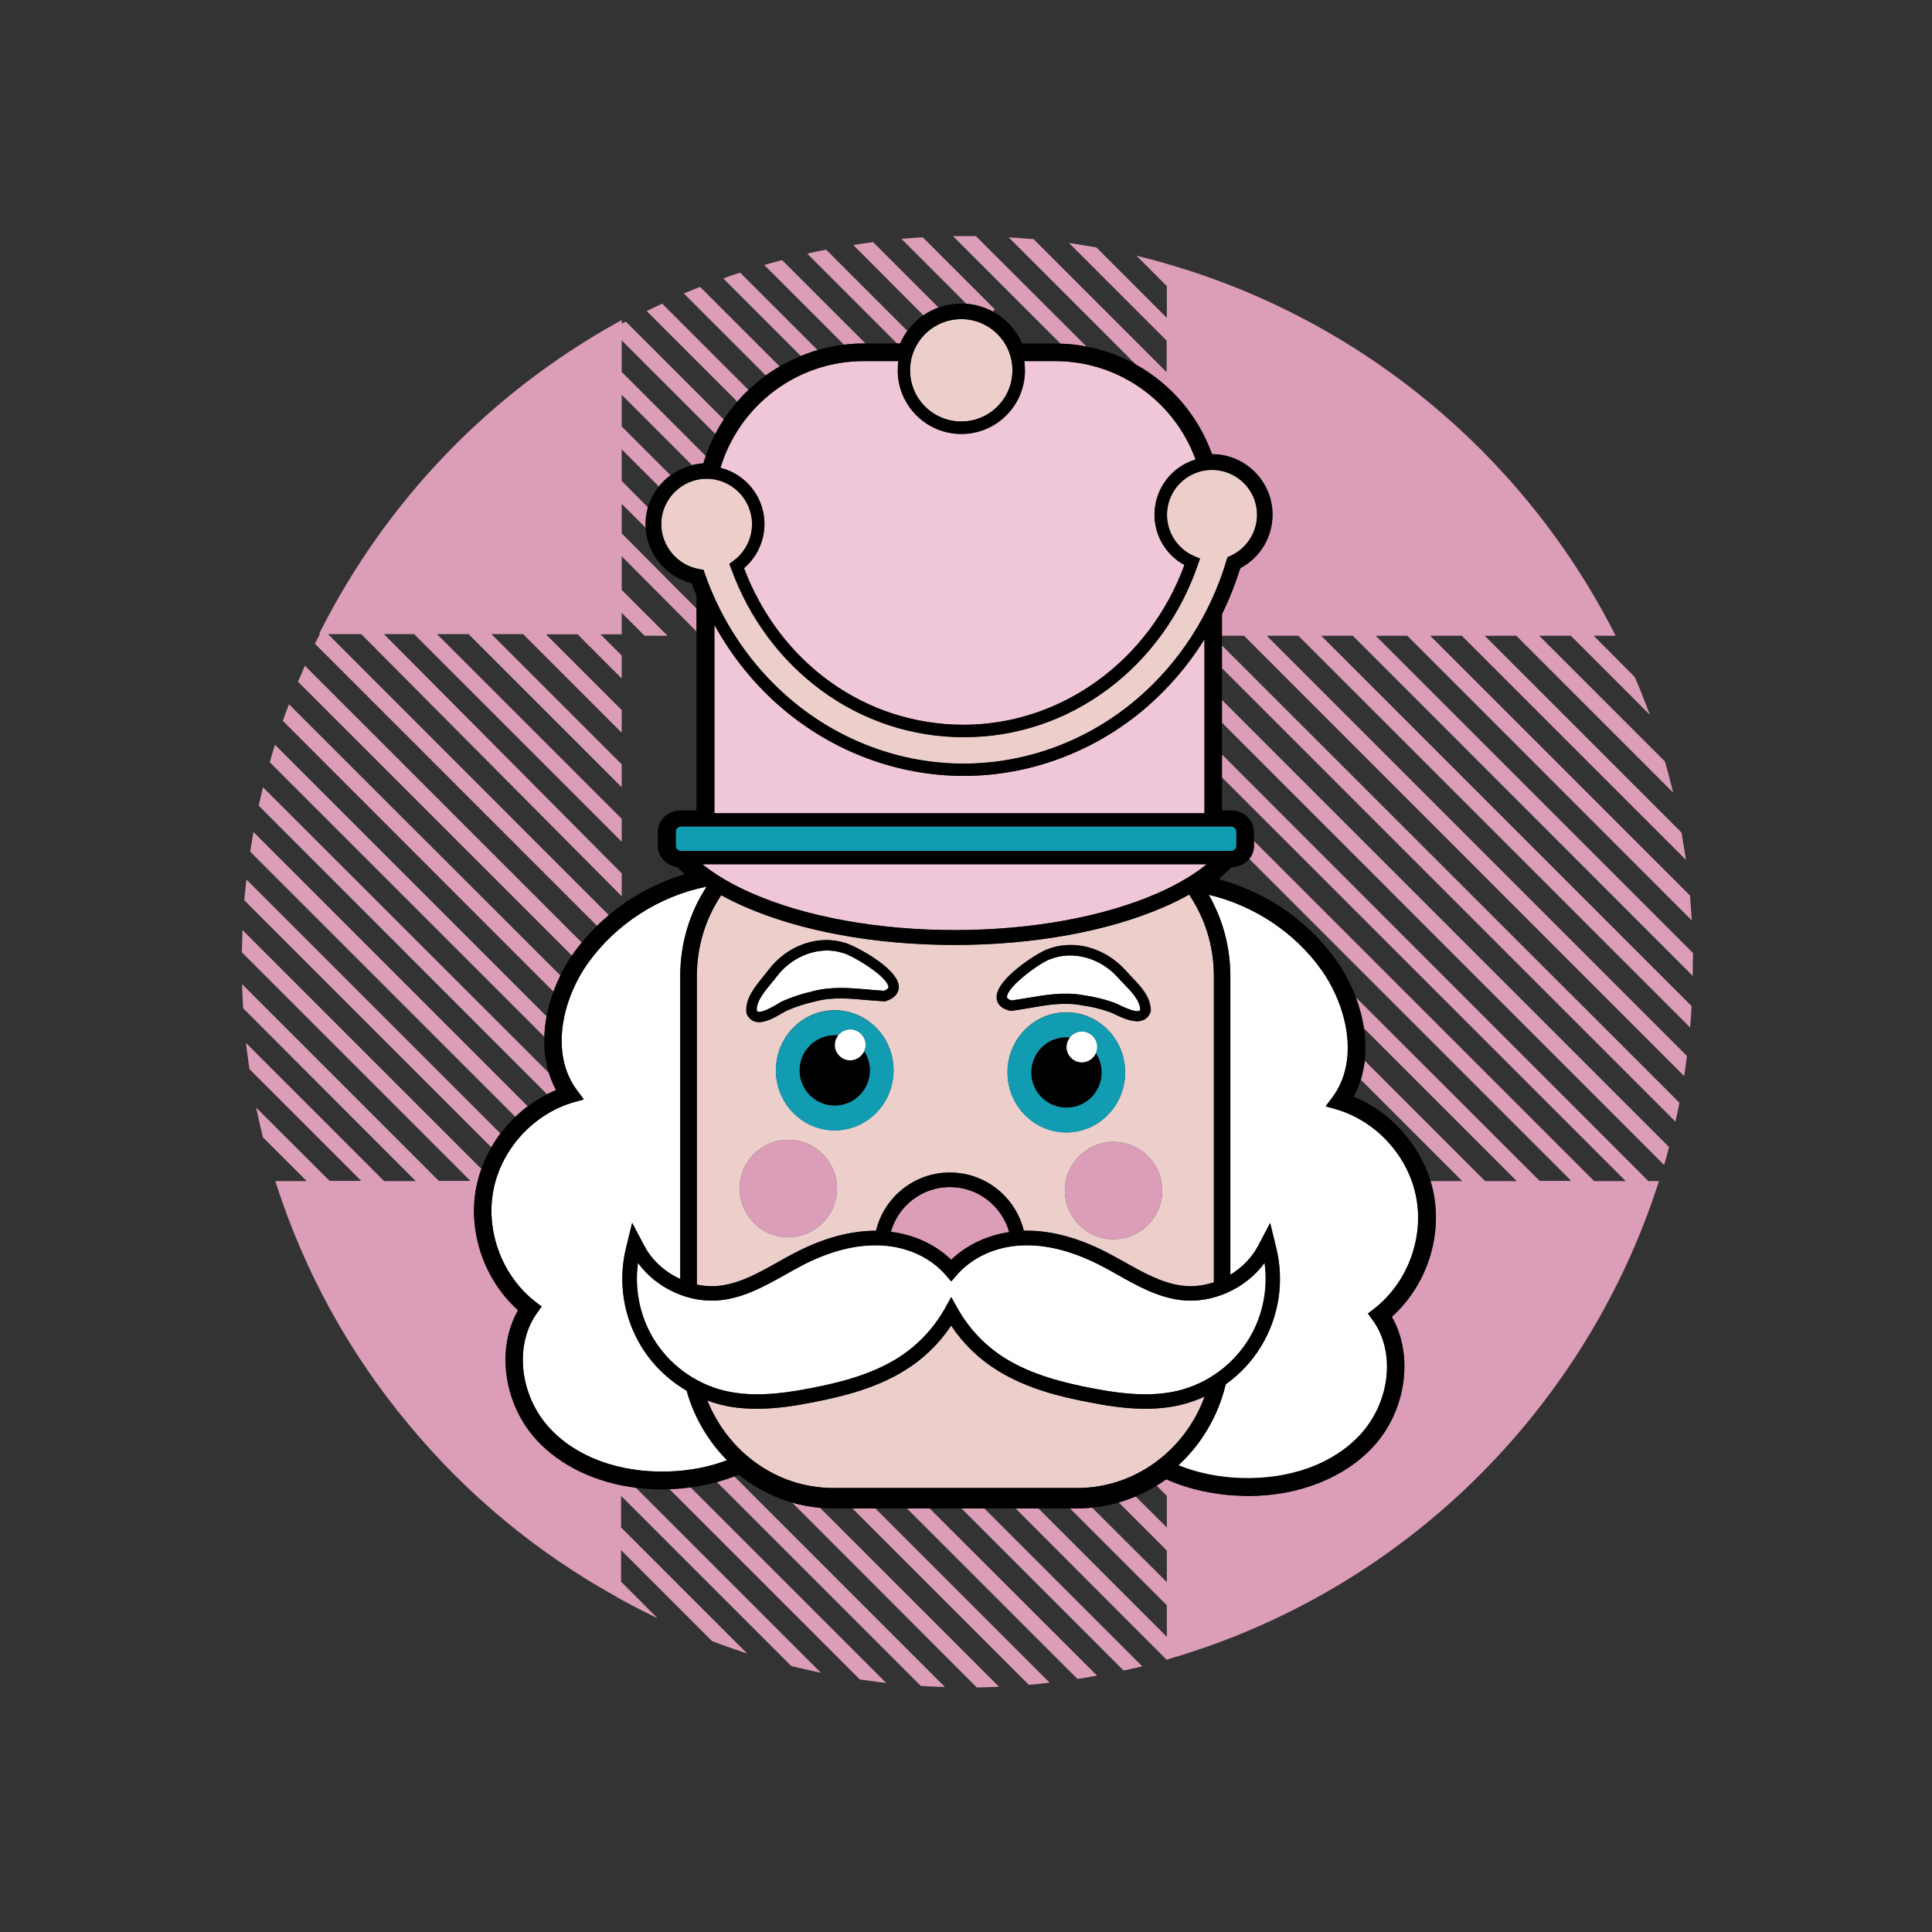
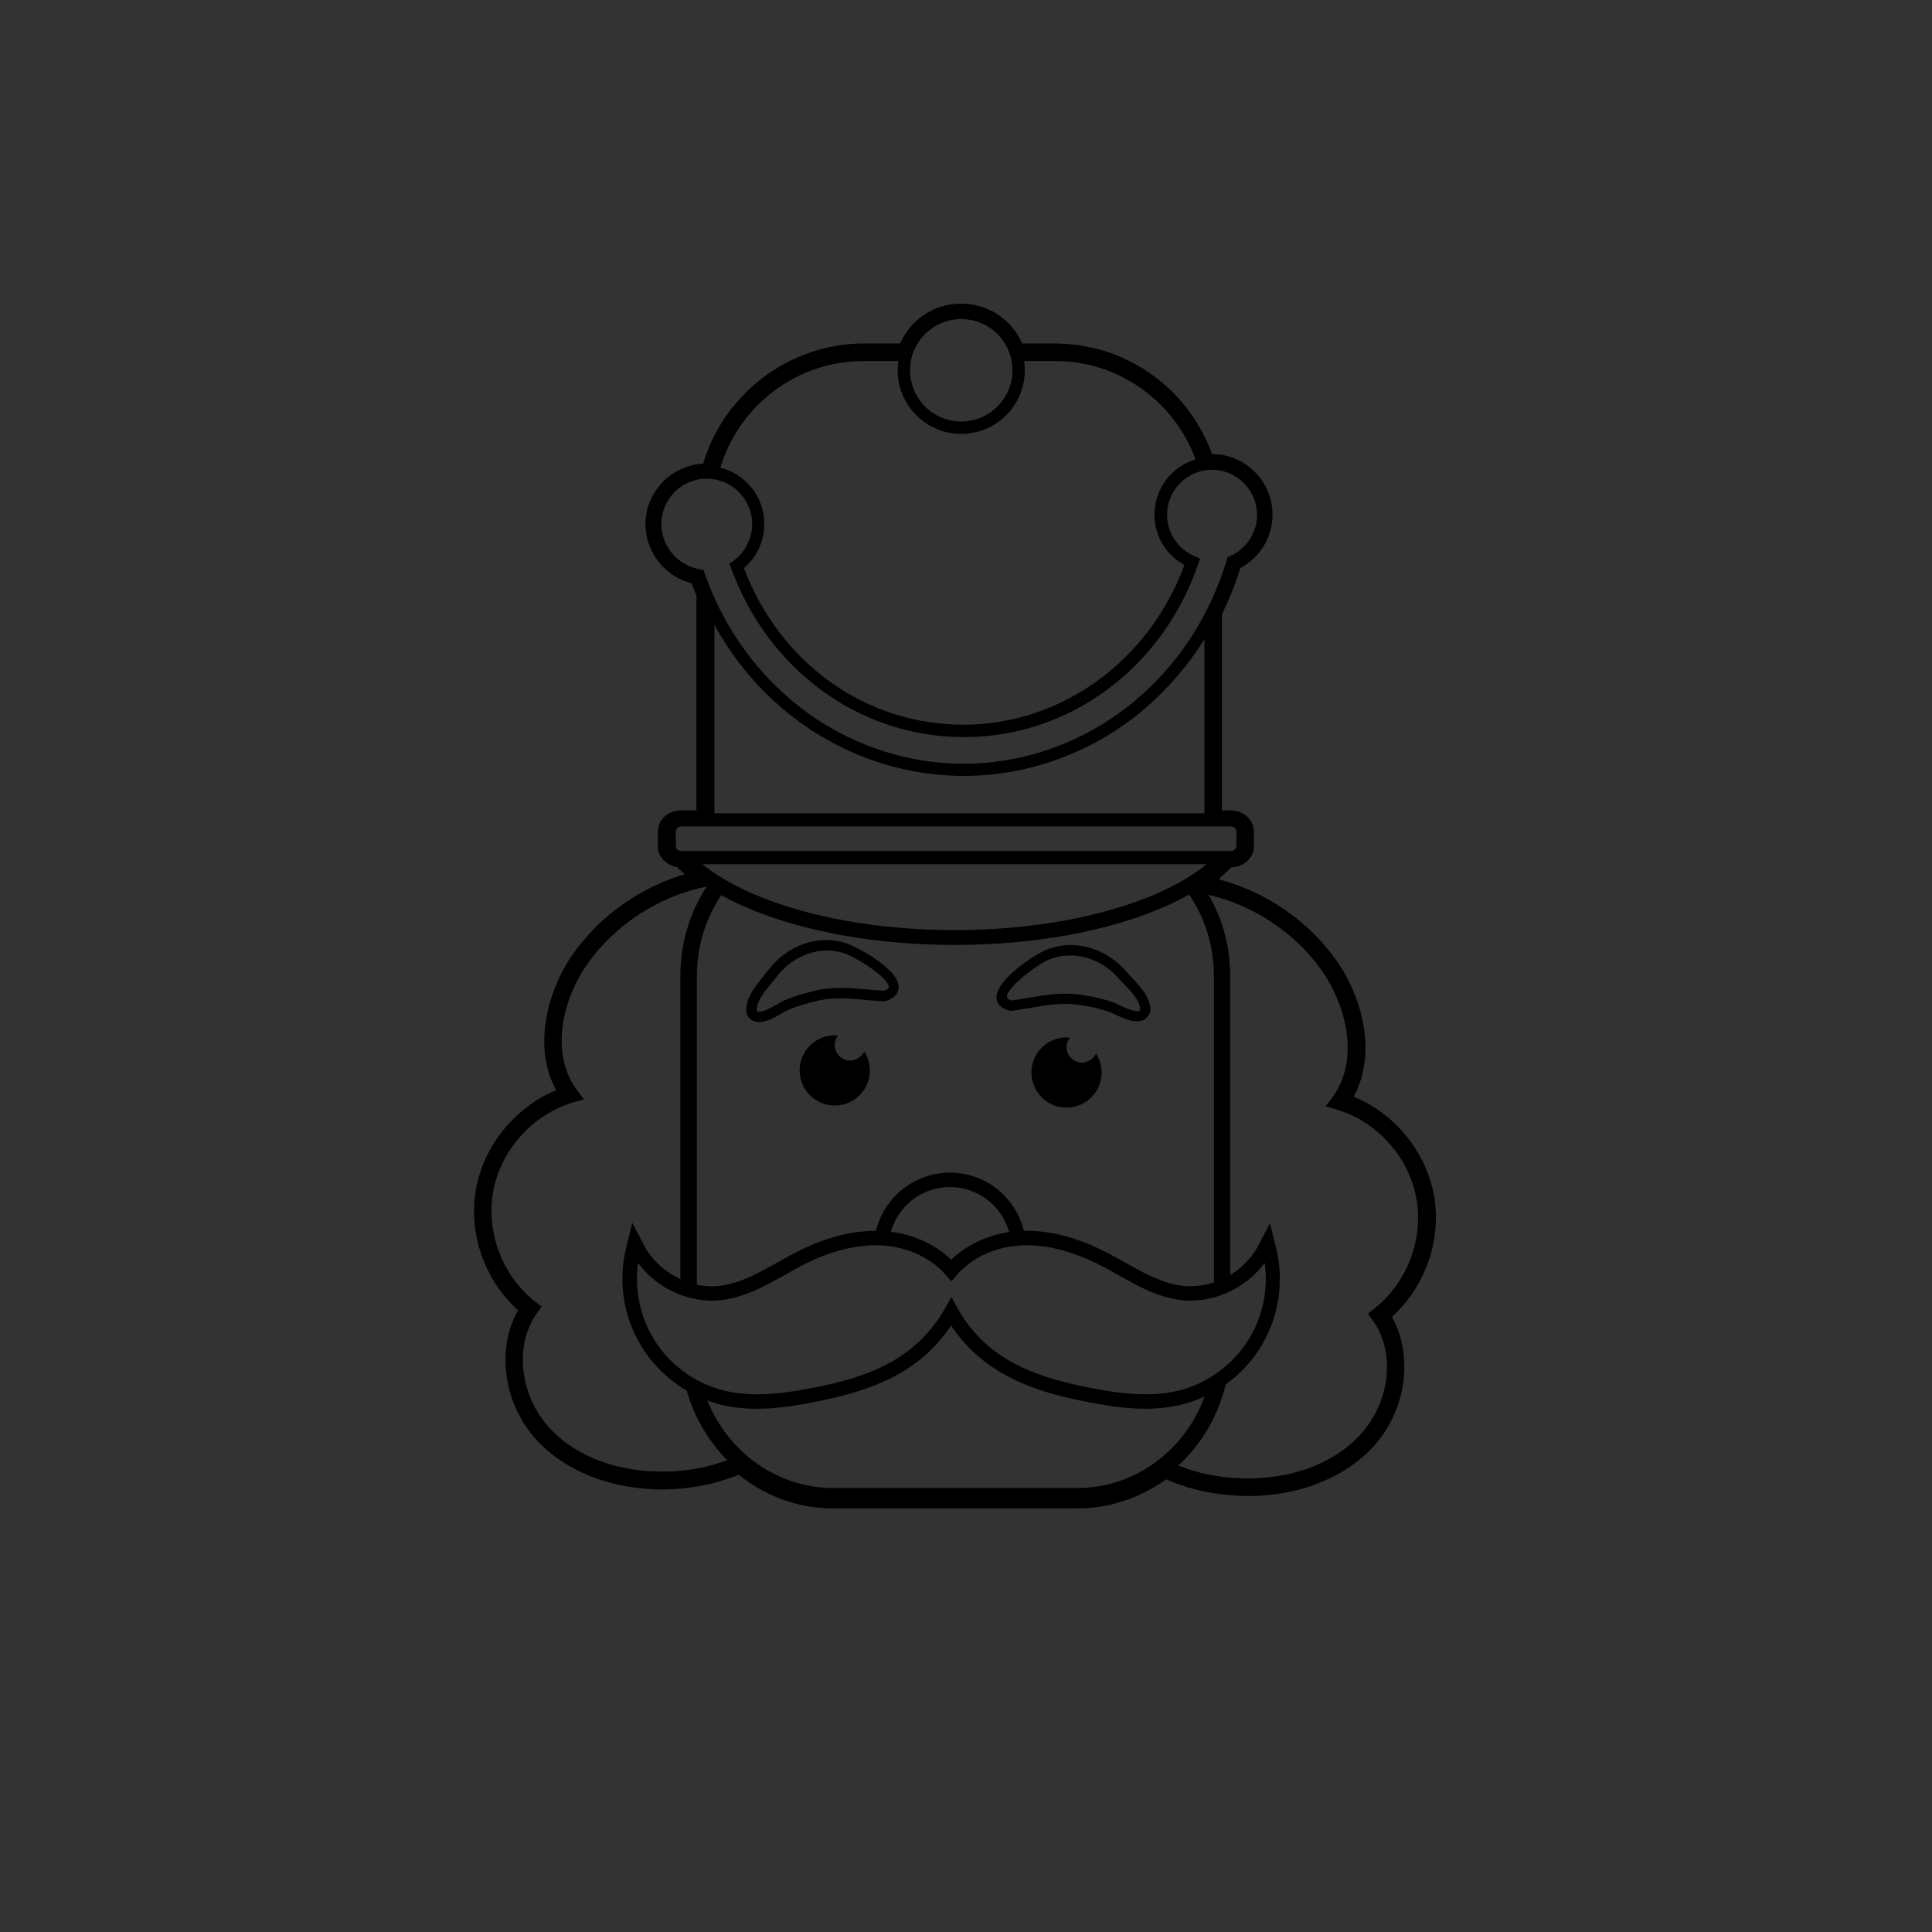
<svg xmlns="http://www.w3.org/2000/svg" version="1.1" id="Nutcracker" x="0px" y="0px" viewBox="0 0 936 936" style="enable-background:new 0 0 936 936;" xml:space="preserve">
  <rect x="0" y="0" width="936" height="936" fill="#333333" stroke="none" />
  <style type="text/css">
	.st0{fill:#DB9DB7;}
	.st1{fill:#FFFFFF;}
	.st2{fill:#ECCFCA;}
	.st3{fill:#F0C7D8;}
	.st4{fill:#119CB2;}
</style>
  <g>
-     <path class="st0" d="M355.7,715.2l102.1,102.1l-3.2-0.1c-2.6-0.1-5.3-0.2-8-0.4l-0.5,0l-98.8-98.8   C350.2,717.2,353,716.3,355.7,715.2z M242.4,549.1l-123-123l-0.3,2.6c-0.2,2.3-0.5,4.6-0.7,6.9l0,0.6l119.6,119.6   C239.3,553.5,240.8,551.2,242.4,549.1z M260.1,697.7c-16.1-17.4-19.8-44.2-9.1-63c-16.4-14.7-24.4-37.9-20.3-59.4   c0.6-3.1,1.4-6.1,2.5-9L117.5,450.6l-0.1,2.9c-0.1,2.5-0.1,5-0.2,7.4l0,0.5l110.7,110.7h-15.3l-95.3-95.3l0.1,3.2   c0.1,2.7,0.2,5.4,0.4,8l0,0.5l83.6,83.7h-15.3l-66.9-66.9l0.4,3.6c0.4,2.9,0.8,5.8,1.2,8.7l0.1,0.4l54.1,54.1h-15.3l-35.6-35.5   l0.9,4.2c0.7,3.2,1.5,6.5,2.3,9.9l0.1,0.3l21.2,21.2h-15.2l0.5,1.6c13.7,42.5,35.2,81.6,63.9,116.1c28.2,34.1,62.1,62.2,100.7,83.6   v0l0.6,0.4c0,0,0,0,0,0l1.8,1v0c3.6,2,7.2,3.9,10.8,5.7l6.9,3.4l-17.7-17.7V751l44.1,44.1l0.3,0.1c3.9,1.5,7.8,2.9,11.7,4.2l5,1.7   l-61.1-61.1v-15.3l82.2,82.2l0.2,0.2l0.3,0.1c3.4,0.8,6.7,1.6,9.9,2.3l4.2,0.9l-89.7-89.7C288.8,718.3,271.6,710.2,260.1,697.7z    M383.7,727.9l89.5,89.6l0.5,0c2.4,0,4.8-0.1,7.4-0.2l2.9-0.1l-86.7-86.7C392.6,730,388.1,729.1,383.7,727.9z M324.3,721.4   l92.2,92.2l0.4,0.1c2.9,0.4,5.8,0.8,8.8,1.2l3.6,0.4l-94.8-94.8C331.2,720.9,327.8,721.2,324.3,721.4z M255.6,535.9L122.8,403.1   l-0.4,2.4c-0.4,2.2-0.7,4.3-1.1,6.5l-0.1,0.6L249.6,541C251.5,539.2,253.5,537.5,255.6,535.9z M412.9,730.7l85.5,85.5l0.6,0   c2.3-0.2,4.6-0.4,6.9-0.7l2.6-0.3L424,730.7H412.9z M439.3,730.7l82.7,82.7l0.6-0.1c2.2-0.3,4.4-0.7,6.5-1.1l2.4-0.4l-81.2-81.1   H439.3z M269.4,528c-1.4-2.6-2.5-5.3-3.4-8.1L127.4,381.4l-0.5,2.2c-0.5,2-1,4.1-1.4,6.1l-0.1,0.7L265,530.1   C266.5,529.3,267.9,528.6,269.4,528z M295,443.4L158.9,307.2h16.1l126.2,127v-11.1L186,307.2h14.6l100.6,100.6v-11.1l-89.5-89.5   H227l74.2,74.2v-11.1l-63.1-63.1h15.3l47.8,47.8V344l-36.7-36.7h15.3l21.4,21.4v-11.1l-10.3-10.3h10.3v-10.4l11.1,11.1h11.1   l-22.2-22.2v-16.3l36.4,36.6V295l-36.4-36.6v-14.3l11.8,11.8c0-0.7-0.1-1.3-0.1-2c0-2.8,0.4-5.5,1.1-8L301.2,233v-15.3l18.1,18.1   c1.6-2.1,3.5-3.9,5.6-5.5l-23.7-23.7v-15.3l34,34c1.8-0.5,3.7-0.8,5.7-0.9c0.3-1.2,0.7-2.3,1.1-3.4l-40.8-40.8v-15.3l45.4,45.4   c1.2-2.4,2.6-4.7,4.1-7l-47.5-47.5l-0.8,0.4c-0.4,0.2-0.8,0.4-1.2,0.6v-1.7l-1.9,1c-61.9,34.4-111.6,85.9-143.8,149.2l-0.9,1.8h0.4   c-0.7,1.3-1.3,2.7-2,4l-0.4,0.8l136.6,136.6C291.1,446.8,293,445.1,295,443.4z M264.8,492.4L133.2,360.8l-0.6,2   c-0.6,1.9-1.2,3.9-1.7,5.8l-0.2,0.7l133.1,133.1C263.8,499,264.2,495.7,264.8,492.4z M277.9,461.9c1.3-1.8,2.6-3.5,4-5.2   L147.7,322.5l-0.7,1.7c-0.8,1.8-1.5,3.5-2.3,5.3l-0.3,0.8L277.1,463C277.4,462.6,277.6,462.2,277.9,461.9z M271.5,472.6L140,341.2   l-0.7,1.8c-0.7,1.8-1.4,3.7-2,5.5l-0.3,0.7l131.1,131.2C269.1,477.7,270.3,475.1,271.5,472.6z M592,350.1l214.2,214.3l0.6-2   c0.6-2,1.1-4,1.6-6l0.2-0.7L592,339.1V350.1z M820.2,462.2l0-0.5L666.5,308h15.3l137.8,137.9l-0.2-3.3c-0.2-2.8-0.4-5.5-0.6-8.2   l0-0.5L692.9,308h15.3l108.6,108.6l-0.6-3.8c-0.5-3.1-1-6.1-1.5-9.1l-0.1-0.4L719.3,308h15.3l76,76l-1.1-4.4   c-0.9-3.5-1.8-7-2.8-10.4l-0.1-0.3L745.7,308H761l38.3,38.3l-2.1-5.5c-1.6-4.2-3.3-8.5-5.2-12.7l-0.1-0.2L772.1,308h10.6l-0.9-1.8   c-44.1-86.1-122.4-150.9-214.9-177.9l-1.3-0.4l0,0l-0.3-0.1l0,0v0c-3.4-1-6.8-1.9-10.3-2.8l-4.4-1.1l14.7,14.7V154l-34.1-34.1   l-0.4-0.1c-2.9-0.5-6-1-9.1-1.5l-3.8-0.6l47.3,47.3v15.3L501,116.1l-0.3-0.3l-0.5,0c-2.6-0.2-5.4-0.4-8.2-0.6l-3.3-0.2l61.8,61.8   c16.7,9.3,29.9,24.5,36.7,43.3c16.1,0,29.3,13.2,29.3,29.3c0,10.9-5.9,20.8-15.6,25.9c-2.4,7.6-5.4,15.1-8.9,22.3V308h10.7   l213.2,213.3l0.4-2.4c0.3-2.2,0.6-4.4,0.9-6.7l0.1-0.6L613.7,308h15.3l189.8,189.8l0.2-2.7c0.2-2.5,0.4-4.8,0.5-7.1l0-0.6   L640.1,308h15.3l164.7,164.8l0-3c0-1.3,0-2.6,0-3.9C820.3,464.7,820.2,463.4,820.2,462.2z M526.4,167.9l-53.2-53.1l-0.4-0.4l-0.5,0   c-2.5,0-5,0-7.6,0l-3,0l52.1,52.1C518.2,166.6,522.4,167.1,526.4,167.9z M592,323.7l219.7,219.7l0.5-2.2c0.5-2.1,0.9-4.2,1.3-6.3   l0.1-0.7L592,312.7V323.7z M454.7,149L423,117.3l-0.6,0.1c-2.2,0.3-4.4,0.6-6.6,0.9l-2.4,0.4l34,34.1   C449.7,151.2,452.1,149.9,454.7,149z M481,151c0.3-0.4,0.6-0.8,1-1.1L447.1,115l-0.6,0c-2.2,0.1-4.5,0.3-7.1,0.5l-2.7,0.2   l31.4,31.4C472.8,147.5,477.2,148.9,481,151z M436.1,166.4c1-2.2,2.1-4.2,3.5-6.1l-38.8-38.8l-0.5-0.5l-0.7,0.1   c-2.1,0.4-4.2,0.8-6.3,1.3l-2.2,0.5l43.5,43.5H436.1z M465.7,730.7l78.6,78.6l0.7-0.1c2.1-0.5,4.1-0.9,6.2-1.4l2.2-0.5l-76.5-76.5   H465.7z M592,365.5v11.1l195.6,195.6h-15.3L607.5,407.4v2.5c0,0.4,0,0.9-0.1,1.4c-0.3,1.8-1.1,3.5-2.2,4.8l156,156h-15.3l-89.1-89   c1.8,4.8,3.2,9.9,4,15.1l74,74h-15.3l-58.3-58.3c-0.4,3.1-1,6.2-1.9,9.2l49.1,49.1h-15.3L693,572c0.7,2.1,1.2,4.3,1.6,6.5   c4.1,21.6-3.9,44.7-20.3,59.4c10.8,18.8,7,45.6-9.1,63c-14,15.1-36,23.8-60.6,23.8c-1.1,0-2.2,0-3.3-0.1c-13-0.4-25.5-3.2-36.3-8   c-1.5,1.1-3.1,2.2-4.7,3.1l5,5v15.3L550.2,725c-2.7,1.1-5.4,2.1-8.2,2.9l23.3,23.3v15.3l-36.2-36.1c-2.4,0.2-4.9,0.4-7.3,0.4h-3.4   l46.9,46.9v15.3l-62.2-62.2h-11.1l73.2,73.3l0,0v0l1.6-0.5c0.1,0,0.1,0,0.2-0.1l0.7-0.2v0c54.4-16,104.9-45.5,145.8-85.4   c41.1-40,72.1-89.8,89.7-144.1l0.5-1.6h-5.1L592,365.5z M362.6,188.9l-41.2-41.2l-0.6-0.6l-0.8,0.4c-1.7,0.8-3.4,1.6-5.1,2.4   l-1.6,0.8l43.9,43.9C358.9,192.6,360.7,190.7,362.6,188.9z M377.7,177.5l-38.5-38.5l-0.8,0.3c-1.8,0.7-3.6,1.4-5.4,2.2l-1.7,0.7   l39.6,39.6C373.1,180.3,375.4,178.9,377.7,177.5z M396.1,169.6l-37-37l-0.5-0.5l-0.7,0.2c-1.9,0.6-3.8,1.3-5.6,1.9l-1.9,0.7   l37.6,37.6C390.6,171.4,393.3,170.4,396.1,169.6z M418.4,166.4h0.9L378.9,126l-0.7,0.2c-2,0.5-4,1.1-5.9,1.6l-2,0.6l38.6,38.6   C412,166.6,415.2,166.4,418.4,166.4z M460.2,575.1c-13.6,0-25.1,9.2-28.6,21.7c11.3,1.4,21.7,6.2,29.3,13.6   c7.3-7.1,17.2-11.9,28.1-13.4C485.4,584.4,473.9,575.1,460.2,575.1z M358.3,575.8c0,13,10.6,23.6,23.6,23.6   c13,0,23.6-10.6,23.6-23.6s-10.6-23.6-23.6-23.6C368.9,552.2,358.3,562.8,358.3,575.8z M539.5,600.4c13,0,23.6-10.6,23.6-23.6   s-10.6-23.6-23.6-23.6c-13,0-23.6,10.6-23.6,23.6S526.5,600.4,539.5,600.4z" />
-     <path class="st1" d="M524.1,499.7c4.1,0,7.5,3.4,7.5,7.5c0,1.1-0.3,2.2-0.7,3.1c-1.2,2.6-3.8,4.4-6.8,4.4c-4.1,0-7.5-3.4-7.5-7.5   c0-1.7,0.6-3.4,1.6-4.6C519.6,500.9,521.8,499.7,524.1,499.7z M406,501.6c-1,1.3-1.6,2.9-1.6,4.6c0,4.1,3.4,7.5,7.5,7.5   c3,0,5.6-1.8,6.8-4.4c0.4-1,0.7-2,0.7-3.1c0-4.1-3.4-7.5-7.5-7.5C409.5,498.7,407.4,499.9,406,501.6z M310.5,652.1   c-8.5-14.1-11.2-31.3-7.3-47.3l3-12.3l5.9,11.2c3.7,7.1,10,12.7,17.4,16V472.9c0-16,4.7-31,12.8-43.3   c-22.9,4.5-44.1,18.1-57.6,37.2c-12,17-18.7,43.6-5,61.8l3.1,4.1L278,534c-19.6,5.6-35.3,22.8-39,42.8c-3.8,20,4.5,41.7,20.7,54.1   l2.7,2.1l-2,2.8c-11.4,15.5-8.8,40.2,5.9,56.1c13,14.1,33.9,21.7,57.4,21c10.2-0.3,19.9-2.2,28.5-5.4c-9.1-9.2-16-20.7-19.6-33.7   C323.6,668.5,315.9,661.1,310.5,652.1z M662.8,636.3l2.7-2.1c16.2-12.3,24.5-34.1,20.7-54.1c-3.8-20-19.5-37.2-39-42.8l-4.9-1.4   l3.1-4.1c13.8-18.2,7.1-44.8-5-61.8c-12.9-18.3-33-31.5-54.8-36.6c6.6,11.5,10.5,25,10.5,39.4v144.7c5.6-3.4,10.3-8.2,13.4-13.9   l5.9-11.2l3,12.3c3.9,16,1.3,33.2-7.3,47.3c-4.4,7.3-10.3,13.6-17.2,18.5c-3.7,15.5-11.9,29.1-23,39.3c9.2,3.7,19.6,5.9,30.7,6.2   c23.5,0.7,44.4-6.9,57.4-21c14.7-15.9,17.3-40.6,5.9-56.1L662.8,636.3z M367.1,490.1c2,0.7,7-2.2,9.4-3.6c1.1-0.7,2.1-1.2,2.9-1.6   c4.4-1.9,9-3.5,13.7-4.5c9.2-2.6,18.5-1.8,27.5-1c2.5,0.2,5.1,0.5,7.6,0.6c1-0.4,2.2-1,2.1-1.8c-0.2-4.9-17.2-15.3-22.3-16.6   l-0.1,0c-10.9-3.4-23.9,1.2-31.7,11.3c-0.8,1.1-1.8,2.3-2.8,3.5c-3.4,4.1-7.2,8.8-7,13.2C366.8,489.9,367,490,367.1,490.1z    M490.1,484.7c2.5-0.4,5.1-0.8,7.6-1.2c8.9-1.5,18.1-3.1,27.5-1.3c4.8,0.7,9.5,1.8,14.1,3.4c0.8,0.3,1.8,0.8,3,1.3   c2.5,1.2,7.8,3.7,9.7,2.8c0.1-0.1,0.3-0.1,0.5-0.5c-0.1-4.4-4.3-8.8-8-12.6c-1.1-1.1-2.1-2.2-3.1-3.3c-8.5-9.4-21.9-12.9-32.5-8.6   l-0.1,0c-4.9,1.7-21.1,13.5-20.9,18.4C487.9,483.9,489.2,484.4,490.1,484.7z M605.1,648.5c6.6-10.9,9.2-24,7.5-36.7   c-9.1,12.6-25.5,20-40.9,18c-11-1.4-20.7-6.8-30.1-12.1c-2.9-1.6-6.2-3.5-9.4-5.1c-14.4-7.3-28-10.3-40.3-9   c-11.3,1.2-21.6,6.3-28.4,14.1l-2.7,3.1l-2.7-3.1c-6.7-7.8-17.1-13-28.4-14.1c-12.4-1.3-26,1.8-40.3,9c-3.1,1.6-6.3,3.4-9.3,5.1   c-9.4,5.3-19.2,10.7-30.2,12.1c-15.4,2-31.8-5.4-40.9-18c-1.8,12.6,0.8,25.7,7.5,36.7c7.6,12.5,20,21.7,34.2,25.2   c5,1.2,10.2,1.8,16.1,1.8c9.2,0,18.4-1.5,26.1-3c13.2-2.6,28.4-6.3,41.4-14.2c9.8-6,17.7-14.2,23.5-24.5l3-5.4l3,5.4   c5.8,10.2,13.7,18.4,23.5,24.5c13,8,28.2,11.7,41.4,14.2c7.7,1.5,16.9,3,26.1,3c5.8,0,11.1-0.6,16.1-1.8   C585.1,670.2,597.6,661,605.1,648.5z" />
-     <path class="st2" d="M564.4,439.2c-27.3,12-63.5,18.6-101.9,18.6s-74.6-6.6-101.9-18.6c-4-1.8-7.7-3.6-11.2-5.5   c-7.5,11.1-11.8,24.6-11.8,39.2v149.4c3.8,0.8,7.7,1,11.5,0.5c9.6-1.2,18.8-6.3,27.6-11.3c3.1-1.8,6.4-3.6,9.6-5.2   c13.3-6.7,26.1-10.1,38.1-10.1c3.9-16.2,18.4-28.2,35.8-28.2c17.3,0,31.9,12.1,35.8,28.2c12.4-0.3,25.6,3.1,39.4,10.1   c3.3,1.7,6.7,3.6,9.6,5.2c8.8,4.9,18,10.1,27.6,11.3c5.2,0.7,10.5,0,15.5-1.6V472.9c0-14.7-4.5-28.3-12-39.5   C572.4,435.5,568.5,437.4,564.4,439.2z M381.9,599.4c-13,0-23.6-10.6-23.6-23.6s10.6-23.6,23.6-23.6c13,0,23.6,10.6,23.6,23.6   S394.9,599.4,381.9,599.4z M404.4,547.6c-15.7,0-28.5-13-28.5-29.1c0-16.1,12.8-29.1,28.5-29.1s28.5,13,28.5,29.1   C432.9,534.6,420.1,547.6,404.4,547.6z M429.5,484.9l-0.5,0.2l-0.5,0c-2.8-0.2-5.6-0.4-8.3-0.6c-8.5-0.8-17.4-1.6-25.7,0.8l-0.1,0   c-4.4,1-8.8,2.4-12.9,4.2c-0.5,0.2-1.5,0.8-2.4,1.3c-3.3,1.9-7.6,4.4-11.3,4.4c-0.8,0-1.6-0.1-2.3-0.4c-1.7-0.6-2.9-1.9-3.7-3.7   l-0.1-0.3l0-0.3c-0.7-6.6,4.1-12.5,8.1-17.3c1-1.2,1.9-2.3,2.6-3.3c9.2-11.9,24.1-17.2,37.1-13.1c4.1,1.1,25.6,12,26,21.2   C435.5,479.8,434.8,483.1,429.5,484.9z M482.9,483.3c-0.4-9.2,20.2-21.8,24.2-23.3c12.7-5.2,28-1.2,38.1,9.9c0.9,1,1.9,2,2.9,3.1   c4.3,4.4,9.6,9.9,9.5,16.6l0,0.3l-0.1,0.3c-0.6,1.9-1.7,3.2-3.4,3.9c-0.9,0.4-1.9,0.6-3,0.6c-3.5,0-7.7-1.9-10.8-3.4   c-1-0.5-2-0.9-2.5-1.1c-4.3-1.5-8.7-2.5-13.2-3.2l-0.1,0c-8.5-1.7-17.3-0.2-25.7,1.3c-2.7,0.5-5.5,1-8.2,1.3l-0.5,0.1l-0.5-0.1   C483.9,488.3,483,485.1,482.9,483.3z M488.1,519.5c0-16.1,12.8-29.1,28.5-29.1s28.5,13,28.5,29.1c0,16.1-12.8,29.1-28.5,29.1   S488.1,535.6,488.1,519.5z M539.5,600.4c-13,0-23.6-10.6-23.6-23.6s10.6-23.6,23.6-23.6c13,0,23.6,10.6,23.6,23.6   S552.5,600.4,539.5,600.4z M572.6,680.5c3.8-1,7.6-2.3,11.1-3.9c-9.5,25.9-33.7,44.3-61.9,44.3H403.8c-27.5,0-51.1-17.5-61.1-42.4   c2.1,0.8,4.2,1.4,6.4,2c5.5,1.4,11.3,2,17.7,2c9.8,0,19.4-1.6,27.4-3.2c13.8-2.7,29.8-6.6,43.7-15.1c9.2-5.6,16.9-13,22.9-22   c6,9,13.7,16.4,22.9,22c14,8.6,30,12.5,43.7,15.1c8.1,1.6,17.6,3.2,27.4,3.2C561.3,682.5,567.1,681.9,572.6,680.5z M609,249.3   c0,8.6-5.1,16.5-13,20l-1.3,0.6l-0.4,1.3c-7.9,26.5-22.9,49.8-43.5,67.4c-23.7,20.2-53.5,31.3-84,31.3s-60.3-11.1-84-31.3   c-18.8-16-33.1-37.1-41.4-60.9l-0.6-1.7l-1.8-0.3c-10.6-1.6-18.7-11-18.7-21.7c0-12.1,9.9-22,22-22c12.1,0,22,9.9,22,22   c0,7.1-3.5,13.8-9.2,17.9l-1.8,1.3l0.8,2.1c8.7,24.1,23.9,44.6,43.9,59.3c20.2,14.8,44.1,22.6,68.9,22.6c25.2,0,49.3-8,69.7-23.2   c20.2-15.1,35.4-36.1,43.8-60.7l0.9-2.6l-2.6-1.1c-8.1-3.4-13.4-11.3-13.4-20.1c0-12,9.8-21.8,21.8-21.8S609,237.3,609,249.3z    M440.9,179.4c0-13.7,11.1-24.8,24.8-24.8s24.8,11.1,24.8,24.8c0,13.7-11.1,24.8-24.8,24.8S440.9,193.1,440.9,179.4z" />
-     <path class="st3" d="M583.5,394H346.1v-91.3c8.5,15.4,19.6,29.2,32.9,40.5c24.8,21.1,56,32.7,87.9,32.7c31.9,0,63.1-11.6,87.9-32.7   c11.3-9.6,21-20.9,28.8-33.5V394z M370.4,253.9c0,8.2-3.7,16.1-9.9,21.4c17.5,46.2,59,75.9,106.4,75.9c47.3,0,90-31,107-77.4   c-8.9-4.9-14.5-14.2-14.5-24.4c0-12.6,8.4-23.2,19.9-26.7c-10.1-27.8-36.8-47.7-68-47.7h-15c0.2,1.5,0.3,3,0.3,4.5   c0,17-13.8,30.8-30.8,30.8s-30.8-13.8-30.8-30.8c0-1.5,0.1-3,0.3-4.5h-16.8c-32.8,0-60.5,21.9-69.4,51.8   C361.3,229.7,370.4,240.8,370.4,253.9z M340.3,418.7c6.2,5.1,14.2,9.8,23.8,14c26.2,11.5,61.2,17.9,98.4,17.9   c37.2,0,72.2-6.4,98.4-17.9c9.5-4.2,17.5-8.9,23.8-14H340.3z" />
-     <path class="st4" d="M516.6,490.5c-15.7,0-28.5,13-28.5,29.1c0,16.1,12.8,29.1,28.5,29.1s28.5-13,28.5-29.1   C545.1,503.5,532.4,490.5,516.6,490.5z M516.6,536.5c-9.4,0-17-7.6-17-17c0-9.4,7.6-17,17-17c0.5,0,1.1,0,1.6,0.1   c1.4-1.7,3.5-2.9,5.9-2.9c4.1,0,7.5,3.4,7.5,7.5c0,1.1-0.3,2.2-0.7,3.1c1.7,2.6,2.7,5.8,2.7,9.2C533.6,528.9,526,536.5,516.6,536.5   z M404.4,489.5c-15.7,0-28.5,13-28.5,29.1c0,16.1,12.8,29.1,28.5,29.1s28.5-13,28.5-29.1C432.9,502.5,420.1,489.5,404.4,489.5z    M404.4,535.5c-9.4,0-17-7.6-17-17c0-9.4,7.6-17,17-17c0.5,0,1.1,0,1.6,0.1c1.4-1.7,3.5-2.9,5.9-2.9c4.1,0,7.5,3.4,7.5,7.5   c0,1.1-0.3,2.2-0.7,3.1c1.7,2.6,2.7,5.8,2.7,9.2C421.4,527.9,413.8,535.5,404.4,535.5z M599,402.8v7.1c0,1.3-1.2,2.4-2.7,2.4H330.1   c-1.5,0-2.7-1.1-2.7-2.4v-7.1c0-1.3,1.2-2.4,2.7-2.4h266.2C597.8,400.4,599,401.5,599,402.8z" />
    <path d="M694.6,578.5c-0.4-2.2-1-4.4-1.6-6.5c-5.6-18-19.5-33.5-37.2-40.7c1.5-2.7,2.6-5.5,3.5-8.3c0.9-3,1.5-6.1,1.9-9.2   c0.6-5.2,0.4-10.5-0.4-15.7c-0.8-5.1-2.1-10.2-4-15.1c-2.5-6.5-5.7-12.6-9.5-17.9c-10.6-14.9-25.6-26.9-42.7-34.2   c-4.5-1.9-9.1-3.6-13.8-4.8c0.1-0.3,0.1-0.6,0.2-0.9c1.5-1.2,2.9-2.4,4.2-3.7c0.4-0.4,0.9-0.9,1.3-1.3c3.5-0.1,6.7-1.6,8.7-4   c1.2-1.4,1.9-3,2.2-4.8c0.1-0.5,0.1-1,0.1-1.4v-2.5v-4.6c0-5.7-5-10.3-11.2-10.3h-3.7H592v-0.6v-15.3v-11.1v-15.3v-11.1v-15.3   v-11.1V308v-10.5c3.6-7.2,6.5-14.7,8.9-22.3c9.6-5.1,15.6-15,15.6-25.9c0-16.1-13.1-29.3-29.3-29.3c-6.8-18.8-20-34-36.7-43.3   c-7.4-4.2-15.6-7.2-24.1-8.8c-4.1-0.8-8.3-1.3-12.5-1.4c-0.9,0-1.9-0.1-2.8-0.1h-12.6h-3.3c-4.8-11-15.1-18.3-27-19.2   c-0.8-0.1-1.7-0.1-2.6-0.1c-3.8,0-7.5,0.7-10.9,1.9c-2.6,0.9-5.1,2.2-7.3,3.7c-3,2-5.6,4.6-7.8,7.6c-1.4,1.9-2.5,3.9-3.5,6.1h-1.5   h-15.3h-0.9c-3.2,0-6.4,0.2-9.6,0.6c-4.3,0.5-8.6,1.4-12.7,2.6c-2.8,0.8-5.5,1.8-8.2,2.9c-3.5,1.5-7,3.1-10.3,5.1   c-2.3,1.4-4.5,2.8-6.7,4.4c-2.9,2.1-5.7,4.5-8.4,7c-1.9,1.8-3.7,3.7-5.4,5.7c-2.4,2.8-4.6,5.7-6.6,8.7c-1.5,2.3-2.8,4.6-4.1,7   c-1.8,3.4-3.3,7-4.6,10.8c-0.4,1.1-0.8,2.3-1.1,3.4c-1.9,0.1-3.8,0.4-5.7,0.9c-3.8,1-7.3,2.7-10.4,4.9c-2.1,1.6-4,3.4-5.6,5.5   c-2.3,3-4.1,6.4-5.2,10.1c-0.7,2.6-1.1,5.3-1.1,8c0,0.7,0,1.3,0.1,2c0.9,12.6,9.9,23.5,22.3,26.6c0.7,1.8,1.4,3.8,2.3,5.9v6.6v11.1   v86.4h-7.5c-6.2,0-11.2,4.6-11.2,10.3v7.1c0,0.4,0,0.9,0.1,1.4c0.7,4.4,4.6,8,9.3,8.7c1.1,1.2,2.4,2.3,3.7,3.4   c-13.5,4-26.2,10.9-36.9,19.9c-2,1.7-4,3.4-5.8,5.3c-2.6,2.5-5,5.2-7.3,8c-1.4,1.7-2.8,3.4-4,5.2c-0.3,0.4-0.5,0.7-0.8,1.1   c-2,3-3.9,6.2-5.6,9.7c-1.2,2.5-2.3,5.1-3.3,7.8c-1.4,3.9-2.6,7.9-3.3,12c-0.6,3.3-1,6.6-1.1,10c-0.2,6,0.5,11.9,2.3,17.6   c0.9,2.8,2,5.5,3.4,8.1c-1.5,0.6-3,1.3-4.4,2c-3.3,1.7-6.5,3.6-9.4,5.9c-2.1,1.6-4.1,3.3-6,5.1c-2.6,2.5-5,5.2-7.2,8.1   c-1.6,2.1-3.1,4.4-4.4,6.7c-1.9,3.3-3.6,6.8-4.8,10.4c-1,2.9-1.9,5.9-2.5,9c-4.1,21.6,3.9,44.7,20.3,59.4c-10.8,18.8-7,45.6,9.1,63   c11.6,12.5,28.7,20.6,48.2,23c4,0.5,8.2,0.8,12.4,0.8c1.1,0,2.2,0,3.3-0.1c0.1,0,0.2,0,0.4,0c3.5-0.1,6.9-0.4,10.2-0.9   c4.4-0.6,8.6-1.4,12.8-2.6c2.9-0.8,5.6-1.7,8.4-2.7c0.7-0.3,1.4-0.5,2.1-0.8c7.9,6.3,16.6,10.8,25.9,13.5c4.4,1.3,9,2.1,13.6,2.5   c2.2,0.2,4.3,0.3,6.5,0.3h9.1H424h15.3h11.1h15.3h11.1h15.3h11.1h15.3h3.4c2.5,0,4.9-0.1,7.3-0.4c4.4-0.4,8.7-1.2,12.8-2.5   c2.8-0.8,5.5-1.8,8.2-2.9c3.5-1.5,6.8-3.2,10.1-5.2c1.6-1,3.1-2,4.7-3.1c10.8,4.8,23.3,7.6,36.3,8c1.1,0,2.2,0.1,3.3,0.1   c24.5,0,46.6-8.7,60.6-23.8c16.1-17.4,19.8-44.2,9.1-63C690.7,623.2,698.7,600.1,694.6,578.5z M465.7,154.6   c13.7,0,24.8,11.1,24.8,24.8c0,13.7-11.1,24.8-24.8,24.8s-24.8-11.1-24.8-24.8C440.9,165.7,452,154.6,465.7,154.6z M418.4,174.9   h16.8c-0.2,1.5-0.3,3-0.3,4.5c0,17,13.8,30.8,30.8,30.8s30.8-13.8,30.8-30.8c0-1.5-0.1-3-0.3-4.5h15c31.2,0,57.9,19.9,68,47.7   c-11.5,3.4-19.9,14.1-19.9,26.7c0,10.3,5.6,19.6,14.5,24.4c-17,46.4-59.6,77.4-107,77.4c-47.4,0-88.9-29.7-106.4-75.9   c6.3-5.3,9.9-13.1,9.9-21.4c0-13.1-9.1-24.2-21.3-27.2C357.9,196.8,385.7,174.9,418.4,174.9z M320.4,253.9c0-12.1,9.9-22,22-22   c12.1,0,22,9.9,22,22c0,7.1-3.5,13.8-9.2,17.9l-1.8,1.3l0.8,2.1c8.7,24.1,23.9,44.6,43.9,59.3c20.2,14.8,44.1,22.6,68.9,22.6   c25.2,0,49.3-8,69.7-23.2c20.2-15.1,35.4-36.1,43.8-60.7l0.9-2.6l-2.6-1.1c-8.1-3.4-13.4-11.3-13.4-20.1c0-12,9.8-21.8,21.8-21.8   s21.8,9.8,21.8,21.8c0,8.6-5.1,16.5-13,20l-1.3,0.6l-0.4,1.3c-7.9,26.5-22.9,49.8-43.5,67.4c-23.7,20.2-53.5,31.3-84,31.3   s-60.3-11.1-84-31.3c-18.8-16-33.1-37.1-41.4-60.9l-0.6-1.7l-1.8-0.3C328.4,274,320.4,264.7,320.4,253.9z M583.5,309.7V394H346.1   v-91.3c8.5,15.4,19.6,29.2,32.9,40.5c24.8,21.1,56,32.7,87.9,32.7c31.9,0,63.1-11.6,87.9-32.7C566,333.5,575.7,322.2,583.5,309.7z    M330.1,412.3c-1.5,0-2.7-1.1-2.7-2.4v-7.1c0-1.3,1.2-2.4,2.7-2.4h266.2c1.5,0,2.7,1.1,2.7,2.4v7.1c0,1.3-1.2,2.4-2.7,2.4H330.1z    M458.2,617.7l2.7,3.1l2.7-3.1c6.7-7.8,17.1-13,28.4-14.1c12.4-1.3,25.9,1.8,40.3,9c3.2,1.6,6.5,3.4,9.4,5.1   c9.4,5.3,19.1,10.7,30.1,12.1c15.4,2,31.8-5.5,40.9-18c1.8,12.6-0.8,25.7-7.5,36.7c-7.6,12.5-20,21.7-34.2,25.2   c-5,1.2-10.2,1.8-16.1,1.8c-9.2,0-18.3-1.5-26.1-3c-13.2-2.6-28.4-6.3-41.4-14.2c-9.8-6-17.7-14.2-23.5-24.5l-3-5.4l-3,5.4   c-5.8,10.2-13.7,18.4-23.5,24.5c-13,8-28.2,11.7-41.4,14.2c-7.7,1.5-16.9,3-26.1,3c-5.8,0-11.1-0.6-16.1-1.8   c-14.2-3.5-26.7-12.7-34.2-25.2c-6.6-10.9-9.2-24-7.5-36.7c9.1,12.6,25.5,20,40.9,18c11-1.4,20.7-6.8,30.2-12.1   c3.1-1.7,6.2-3.5,9.3-5.1c14.4-7.3,28-10.3,40.3-9C441.1,604.8,451.5,609.9,458.2,617.7z M431.6,596.8c3.5-12.5,15-21.7,28.6-21.7   c13.7,0,25.2,9.2,28.7,21.8c-10.8,1.6-20.8,6.4-28.1,13.4C453.3,603,442.8,598.1,431.6,596.8z M588.1,621.3   c-5,1.6-10.3,2.3-15.5,1.6c-9.6-1.2-18.8-6.3-27.6-11.3c-3-1.7-6.3-3.5-9.6-5.2c-13.8-7-27-10.4-39.4-10.1   c-3.9-16.2-18.4-28.2-35.8-28.2c-17.3,0-31.9,12.1-35.8,28.2c-12,0-24.8,3.3-38.1,10.1c-3.3,1.6-6.5,3.5-9.6,5.2   c-8.8,4.9-18,10.1-27.6,11.3c-3.8,0.5-7.7,0.3-11.5-0.5V472.9c0-14.6,4.4-28.1,11.8-39.2c3.5,1.9,7.2,3.8,11.2,5.5   c27.3,12,63.5,18.6,101.9,18.6s74.6-6.6,101.9-18.6c4.2-1.8,8.1-3.8,11.7-5.8c7.6,11.2,12,24.8,12,39.5V621.3z M560.9,432.7   c-26.2,11.5-61.2,17.9-98.4,17.9c-37.2,0-72.2-6.4-98.4-17.9c-9.5-4.2-17.5-8.9-23.8-14h244.3C578.4,423.8,570.4,428.5,560.9,432.7   z M323.7,712.9c-23.5,0.7-44.4-6.9-57.4-21c-14.7-15.9-17.3-40.6-5.9-56.1l2-2.8l-2.7-2.1c-16.2-12.3-24.5-34.1-20.7-54.1   c3.8-20,19.5-37.2,39-42.8l4.9-1.4l-3.1-4.1c-13.8-18.2-7.1-44.8,5-61.8c13.5-19,34.7-32.6,57.6-37.2   c-8.1,12.4-12.8,27.3-12.8,43.3v146.8c-7.3-3.3-13.6-8.9-17.4-16l-5.9-11.2l-3,12.3c-3.9,16-1.3,33.2,7.3,47.3   c5.4,9,13.1,16.4,22.1,21.7c3.7,13,10.5,24.5,19.6,33.7C343.6,710.7,333.9,712.6,323.7,712.9z M521.9,720.9H403.8   c-27.5,0-51.1-17.5-61.1-42.4c2.1,0.8,4.2,1.4,6.4,2c5.5,1.4,11.3,2,17.7,2c9.8,0,19.4-1.6,27.4-3.2c13.8-2.7,29.8-6.6,43.7-15.1   c9.2-5.6,16.9-13,22.9-22c6,9,13.7,16.4,22.9,22c14,8.6,30,12.5,43.7,15.1c8.1,1.6,17.6,3.2,27.4,3.2c6.4,0,12.2-0.7,17.7-2   c3.8-1,7.6-2.3,11.1-3.9C574.2,702.4,550.1,720.9,521.9,720.9z M658.9,695.2c-13,14.1-33.9,21.7-57.4,21   c-11.1-0.3-21.5-2.5-30.7-6.2c11.2-10.2,19.3-23.8,23-39.3c6.9-4.9,12.8-11.2,17.2-18.5c8.5-14.1,11.2-31.3,7.3-47.3l-3-12.3   l-5.9,11.2c-3,5.7-7.8,10.5-13.4,13.9V472.9c0-14.4-3.8-27.9-10.5-39.4c21.8,5.1,41.9,18.3,54.8,36.6c12,17,18.7,43.6,5,61.8   l-3.1,4.1l4.9,1.4c19.6,5.6,35.3,22.8,39,42.8c3.8,20-4.5,41.7-20.7,54.1l-2.7,2.1l2,2.8C676.3,654.6,673.7,679.2,658.9,695.2z    M409.4,456.8c-13.1-4.1-28,1.1-37.1,13.1c-0.8,1-1.7,2.1-2.6,3.3c-3.9,4.8-8.8,10.7-8.1,17.3l0,0.3l0.1,0.3c0.7,1.8,2,3.1,3.7,3.7   c0.7,0.3,1.5,0.4,2.3,0.4c3.7,0,8-2.5,11.3-4.4c1-0.6,1.9-1.1,2.4-1.3c4.1-1.8,8.5-3.2,12.9-4.2l0.1,0c8.4-2.4,17.2-1.6,25.7-0.8   c2.7,0.2,5.5,0.5,8.3,0.6l0.5,0l0.5-0.2c5.4-1.8,6-5.1,6-6.9C435.1,468.9,413.5,457.9,409.4,456.8z M428.3,480   c-2.5-0.1-5.1-0.4-7.6-0.6c-9-0.8-18.3-1.6-27.5,1c-4.7,1.1-9.4,2.6-13.7,4.5c-0.8,0.3-1.8,0.9-2.9,1.6c-2.4,1.4-7.4,4.3-9.4,3.6   c-0.1,0-0.3-0.1-0.5-0.5c-0.3-4.4,3.6-9.1,7-13.2c1-1.2,2-2.4,2.8-3.5c7.8-10.1,20.8-14.7,31.7-11.3l0.1,0   c5.1,1.3,22.1,11.7,22.3,16.6C430.5,479,429.3,479.7,428.3,480z M545.1,470c-10.1-11.1-25.4-15.1-38.1-9.9   c-4,1.4-24.6,14.1-24.2,23.3c0.1,1.8,1,5,6.5,6.3l0.5,0.1l0.5-0.1c2.8-0.4,5.5-0.9,8.2-1.3c8.5-1.5,17.2-3,25.7-1.3l0.1,0   c4.5,0.6,8.9,1.7,13.2,3.2c0.6,0.2,1.5,0.6,2.5,1.1c3.2,1.5,7.3,3.4,10.8,3.4c1.1,0,2.1-0.2,3-0.6c1.6-0.7,2.8-2.1,3.4-3.9l0.1-0.3   l0-0.3c0.2-6.7-5.2-12.2-9.5-16.6C547,472,546,471,545.1,470z M552,489.7c-1.9,0.9-7.2-1.6-9.7-2.8c-1.2-0.6-2.2-1-3-1.3   c-4.5-1.6-9.3-2.7-14.1-3.4c-9.4-1.8-18.6-0.2-27.5,1.3c-2.5,0.4-5.1,0.9-7.6,1.2c-1-0.3-2.2-0.8-2.3-1.6   c-0.2-4.9,15.9-16.7,20.9-18.4l0.1,0c10.6-4.3,24-0.8,32.5,8.6c0.9,1.1,2,2.1,3.1,3.3c3.7,3.8,7.9,8.2,8,12.6   C552.3,489.5,552.1,489.6,552,489.7z M531,510.4c1.7,2.6,2.7,5.8,2.7,9.2c0,9.4-7.6,17-17,17s-17-7.6-17-17c0-9.4,7.6-17,17-17   c0.5,0,1.1,0,1.6,0.1c-1,1.3-1.6,2.9-1.6,4.6c0,4.1,3.4,7.5,7.5,7.5C527.2,514.7,529.8,512.9,531,510.4z M418.7,509.4   c1.7,2.6,2.7,5.8,2.7,9.2c0,9.4-7.6,17-17,17s-17-7.6-17-17c0-9.4,7.6-17,17-17c0.5,0,1.1,0,1.6,0.1c-1,1.3-1.6,2.9-1.6,4.6   c0,4.1,3.4,7.5,7.5,7.5C414.9,513.7,417.5,511.9,418.7,509.4z" />
  </g>
</svg>